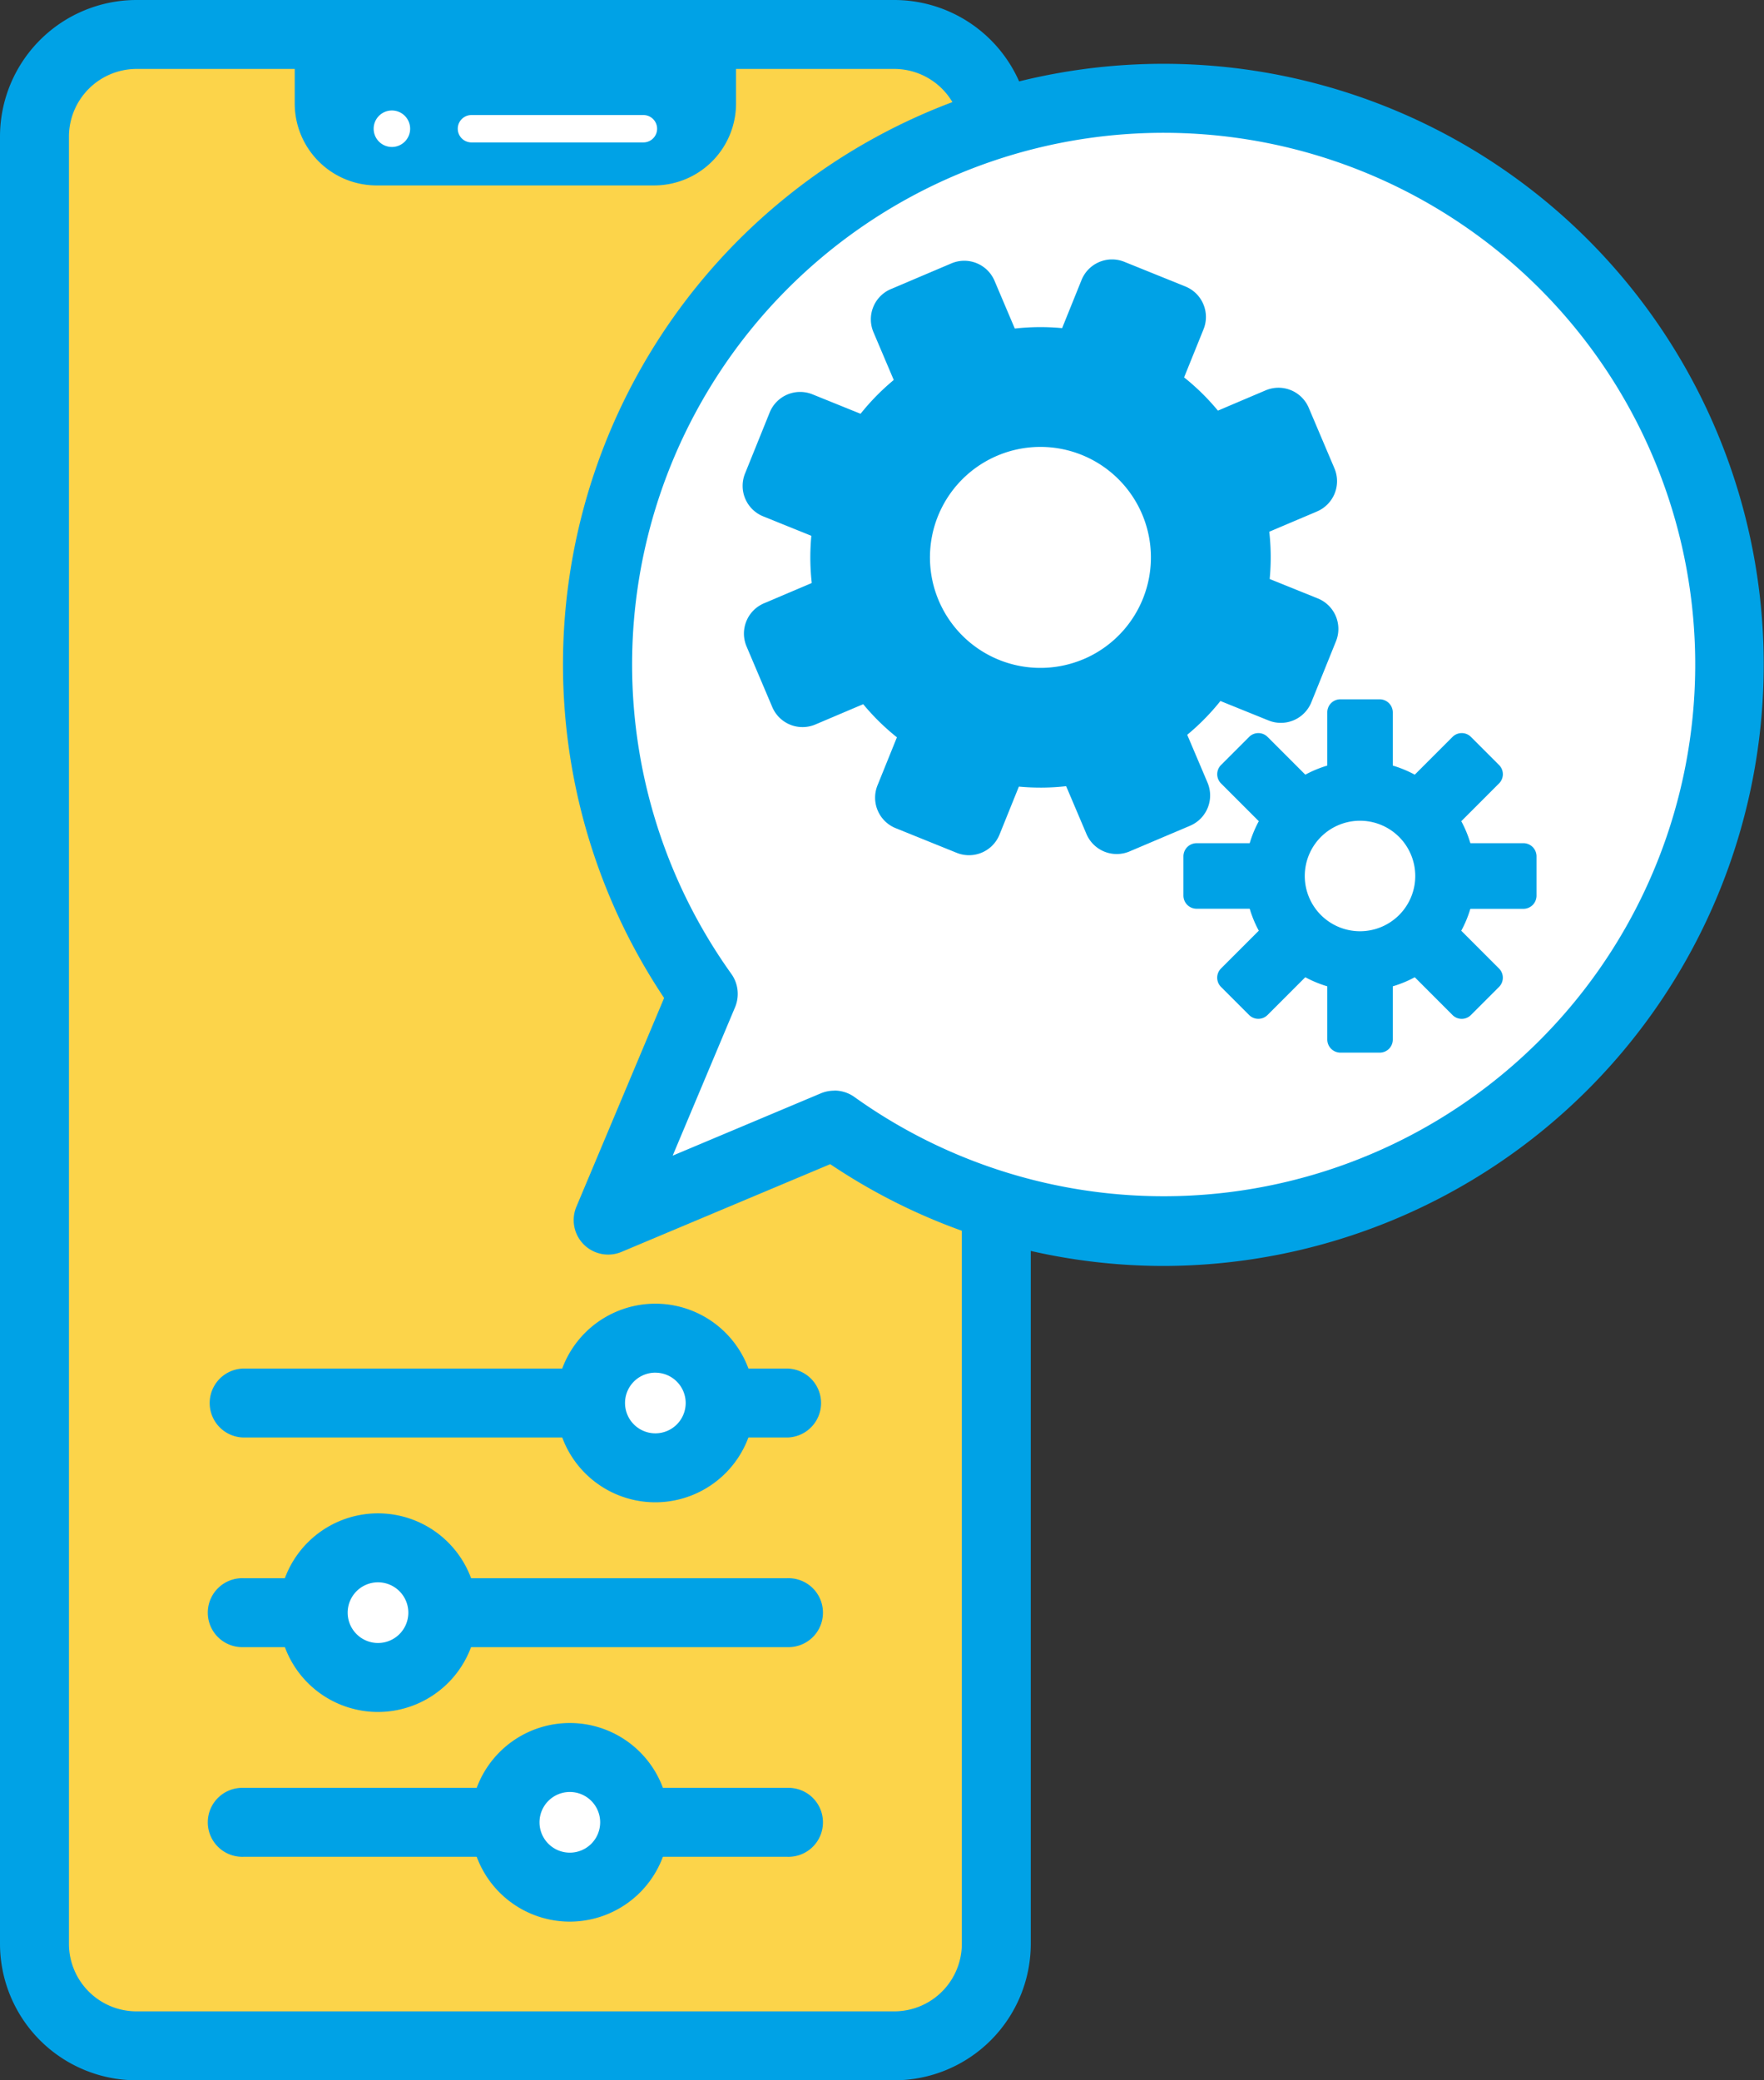
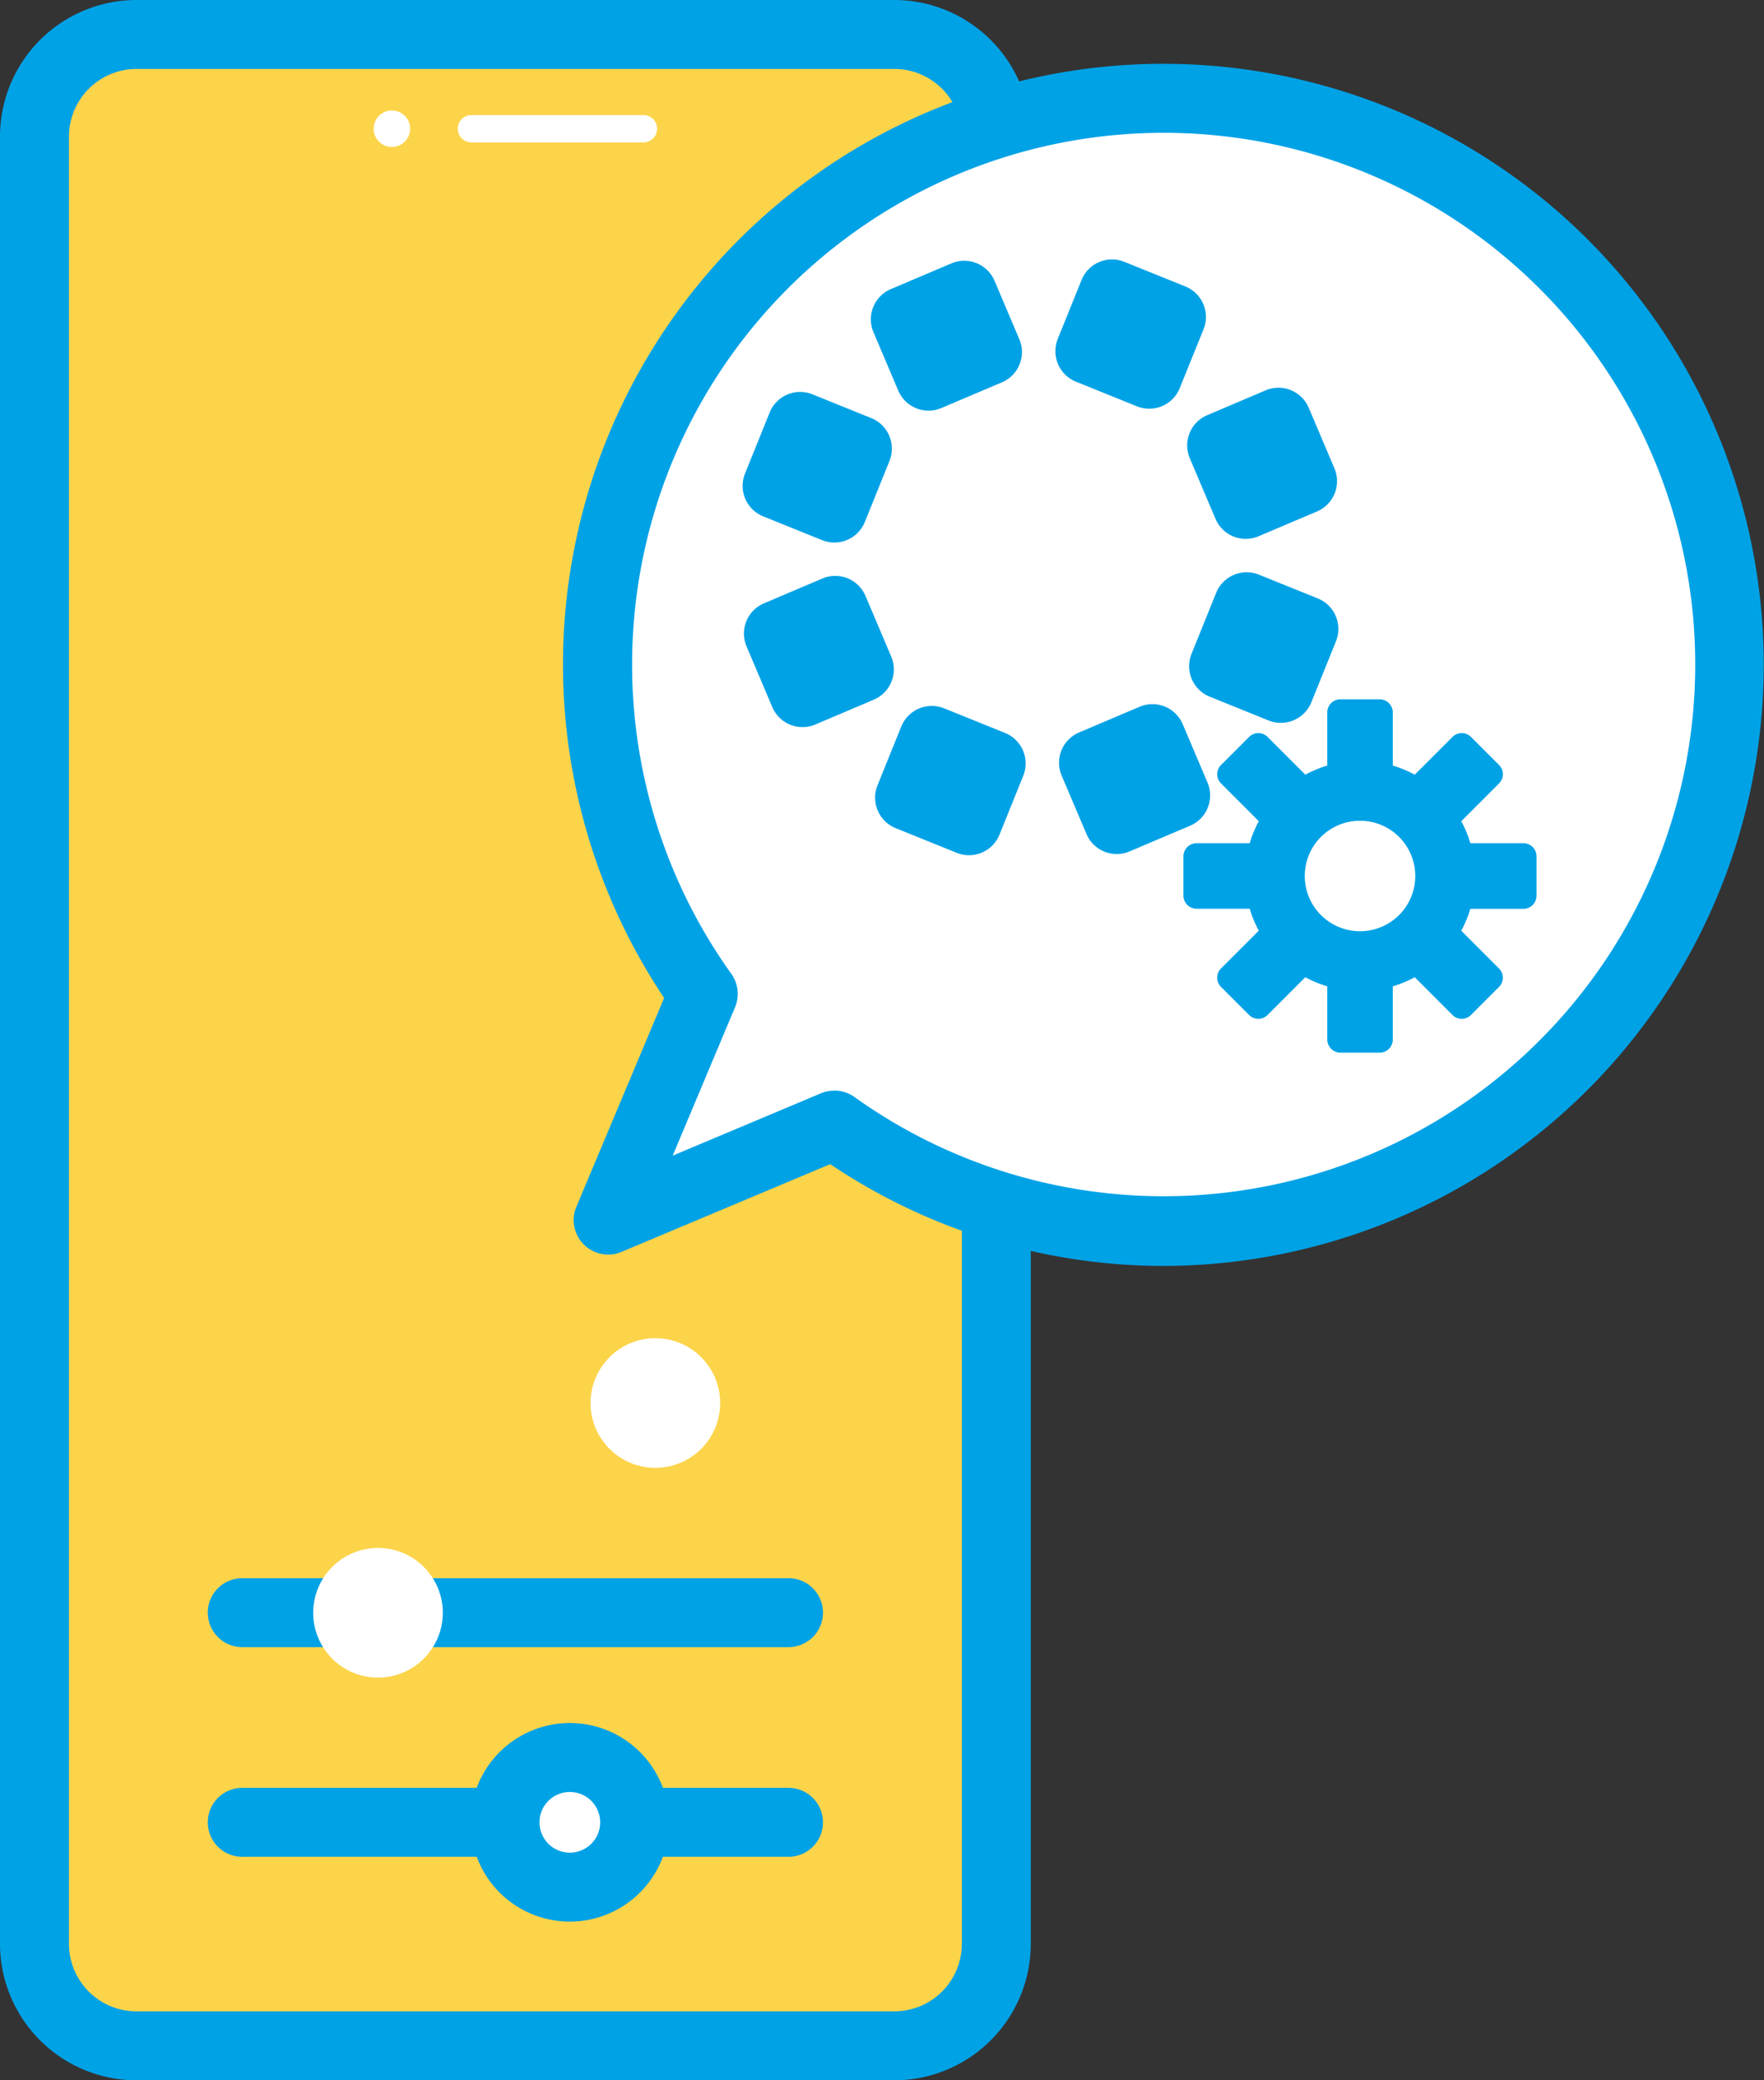
<svg xmlns="http://www.w3.org/2000/svg" width="67.698" height="79.814" viewBox="0 0 67.698 79.814">
  <rect x="0" y="0" width="67.698" height="79.814" fill="#333333" stroke="none" />
  <defs>
    <clipPath id="a">
      <rect width="67.698" height="79.814" fill="none" />
    </clipPath>
  </defs>
  <g clip-path="url(#a)">
    <path d="M34.9,79.069H5.813A3.925,3.925,0,0,1,1.9,75.155V5.813A3.924,3.924,0,0,1,5.813,1.9H34.9a3.925,3.925,0,0,1,3.914,3.913V75.155A3.925,3.925,0,0,1,34.9,79.069" transform="translate(-0.577 -0.577)" fill="#fcd44a" />
    <path d="M34.323,79.814H5.237A5.242,5.242,0,0,1,0,74.578V5.236A5.242,5.242,0,0,1,5.237,0H34.323a5.242,5.242,0,0,1,5.236,5.236V74.578a5.242,5.242,0,0,1-5.236,5.236M5.237,2.645A2.6,2.6,0,0,0,2.646,5.236V74.578a2.594,2.594,0,0,0,2.591,2.591H34.323a2.594,2.594,0,0,0,2.59-2.591V5.236a2.594,2.594,0,0,0-2.59-2.591Z" transform="translate(0)" fill="#00a2e6" />
-     <path d="M30.042,8.019H19.39a3.142,3.142,0,0,1-3.142-3.142v-1.9H33.184v1.9a3.142,3.142,0,0,1-3.142,3.142" transform="translate(-4.937 -0.905)" fill="#00a2e6" />
    <path d="M22,6.79a.7.7,0,1,1-.7-.7.7.7,0,0,1,.7.7" transform="translate(-6.26 -1.851)" fill="#fff" />
    <path d="M32.36,7.391h-6.6a.525.525,0,0,1,0-1.05h6.6a.525.525,0,1,1,0,1.05" transform="translate(-7.667 -1.927)" fill="#fff" />
-     <path d="M33.721,78.072H12.831a1.323,1.323,0,0,1,0-2.645h20.89a1.323,1.323,0,0,1,0,2.645" transform="translate(-3.497 -22.92)" fill="#00a2e6" />
    <path d="M37.531,76.241a2.487,2.487,0,1,1-2.487-2.487,2.487,2.487,0,0,1,2.487,2.487" transform="translate(-9.893 -22.412)" fill="#fff" />
-     <path d="M34.466,79.473a3.81,3.81,0,1,1,3.81-3.809,3.813,3.813,0,0,1-3.81,3.809m0-4.974a1.164,1.164,0,1,0,1.165,1.165A1.165,1.165,0,0,0,34.466,74.5" transform="translate(-9.316 -21.835)" fill="#00a2e6" />
    <path d="M33.721,89.626H12.831a1.323,1.323,0,1,1,0-2.645h20.89a1.323,1.323,0,1,1,0,2.645" transform="translate(-3.497 -26.431)" fill="#00a2e6" />
    <path d="M22.241,87.8a2.487,2.487,0,1,1-2.487-2.487A2.487,2.487,0,0,1,22.241,87.8" transform="translate(-5.247 -25.923)" fill="#fff" />
-     <path d="M19.176,91.028a3.81,3.81,0,1,1,3.81-3.81,3.813,3.813,0,0,1-3.81,3.81m0-4.974a1.164,1.164,0,1,0,1.165,1.164,1.165,1.165,0,0,0-1.165-1.164" transform="translate(-4.67 -25.346)" fill="#00a2e6" />
    <path d="M33.721,101.182H12.831a1.323,1.323,0,1,1,0-2.645h20.89a1.323,1.323,0,1,1,0,2.645" transform="translate(-3.497 -29.943)" fill="#00a2e6" />
    <path d="M32.815,99.351a2.487,2.487,0,1,1-2.487-2.487,2.487,2.487,0,0,1,2.487,2.487" transform="translate(-8.46 -29.435)" fill="#fff" />
    <path d="M29.751,102.583a3.81,3.81,0,1,1,3.81-3.809,3.813,3.813,0,0,1-3.81,3.809m0-4.974a1.164,1.164,0,1,0,1.165,1.165,1.165,1.165,0,0,0-1.165-1.165" transform="translate(-7.883 -28.857)" fill="#00a2e6" />
    <path d="M70.026,11.788A21.72,21.72,0,0,0,37,39.781l-3.649,8.68,8.68-3.648A21.72,21.72,0,0,0,70.026,11.788" transform="translate(-10.013 -1.649)" fill="#fff" />
    <path d="M54.083,49.646a22.949,22.949,0,0,1-12.8-3.905l-8.01,3.366a1.323,1.323,0,0,1-1.732-1.732l3.367-8.01A23.043,23.043,0,0,1,70.371,10.28h0A23.072,23.072,0,0,1,54.083,49.646M41.442,42.917a1.323,1.323,0,0,1,.771.248,20.4,20.4,0,1,0-4.727-4.727,1.323,1.323,0,0,1,.144,1.284l-2.393,5.692,5.692-2.393a1.326,1.326,0,0,1,.512-.1" transform="translate(-9.421 -1.076)" fill="#00a2e6" />
-     <path d="M45.375,30.314a8.834,8.834,0,1,1,11.583,4.68,8.834,8.834,0,0,1-11.583-4.68m9.788.452A4.24,4.24,0,1,0,49.6,28.52a4.24,4.24,0,0,0,5.56,2.246" transform="translate(-13.574 -5.478)" fill="#00a2e6" />
    <path d="M59.153,39.894l2.323-.986a1.262,1.262,0,0,1,1.655.669l.951,2.24a1.261,1.261,0,0,1-.668,1.655l-2.323.986a1.262,1.262,0,0,1-1.655-.669l-.951-2.24a1.261,1.261,0,0,1,.668-1.655" transform="translate(-17.741 -11.792)" fill="#00a2e6" />
    <path d="M50.889,39l2.34.945a1.262,1.262,0,0,1,.7,1.643l-.911,2.257a1.262,1.262,0,0,1-1.643.7l-2.34-.945a1.262,1.262,0,0,1-.7-1.643l.912-2.256a1.262,1.262,0,0,1,1.643-.7" transform="translate(-14.659 -11.825)" fill="#00a2e6" />
    <path d="M45.679,32.51l.986,2.323A1.262,1.262,0,0,1,46,36.488l-2.24.951A1.261,1.261,0,0,1,42.1,36.77l-.986-2.323a1.262,1.262,0,0,1,.669-1.655l2.24-.951a1.261,1.261,0,0,1,1.655.668" transform="translate(-12.463 -9.645)" fill="#00a2e6" />
    <path d="M46.579,24.246l-.945,2.34a1.262,1.262,0,0,1-1.643.7l-2.257-.911a1.262,1.262,0,0,1-.7-1.643l.945-2.34a1.262,1.262,0,0,1,1.643-.7l2.256.912a1.262,1.262,0,0,1,.7,1.643" transform="translate(-12.442 -6.563)" fill="#00a2e6" />
    <path d="M53.041,19.036l-2.323.986a1.262,1.262,0,0,1-1.655-.669l-.951-2.24a1.261,1.261,0,0,1,.668-1.655l2.323-.986a1.262,1.262,0,0,1,1.655.669l.951,2.24a1.261,1.261,0,0,1-.668,1.655" transform="translate(-14.59 -4.367)" fill="#00a2e6" />
    <path d="M61.316,19.936l-2.34-.945a1.262,1.262,0,0,1-.7-1.643l.911-2.257a1.262,1.262,0,0,1,1.643-.7l2.34.945a1.262,1.262,0,0,1,.7,1.643l-.912,2.256a1.262,1.262,0,0,1-1.643.7" transform="translate(-17.681 -4.346)" fill="#00a2e6" />
    <path d="M66.536,26.4l-.986-2.323a1.262,1.262,0,0,1,.669-1.655l2.24-.951a1.261,1.261,0,0,1,1.655.668l.986,2.323a1.262,1.262,0,0,1-.669,1.655l-2.24.951a1.261,1.261,0,0,1-1.655-.668" transform="translate(-19.888 -6.494)" fill="#00a2e6" />
    <path d="M65.648,34.673l.945-2.34a1.262,1.262,0,0,1,1.643-.7l2.257.911a1.262,1.262,0,0,1,.7,1.643l-.945,2.34a1.262,1.262,0,0,1-1.643.7l-2.256-.912a1.262,1.262,0,0,1-.7-1.643" transform="translate(-19.921 -9.585)" fill="#00a2e6" />
    <path d="M69.928,49.474a4.417,4.417,0,1,1,6.246,0,4.417,4.417,0,0,1-6.246,0m4.622-1.624a2.12,2.12,0,1,0-3,0,2.121,2.121,0,0,0,3,0" transform="translate(-20.856 -12.743)" fill="#00a2e6" />
    <path d="M75.186,41.691H73.672a.5.5,0,0,1-.5-.5V39.04a.5.5,0,0,1,.5-.5h1.514a.505.505,0,0,1,.5.5v2.146a.505.505,0,0,1-.5.5" transform="translate(-22.234 -11.71)" fill="#00a2e6" />
    <path d="M78.9,43.857,77.83,42.786a.505.505,0,0,1,0-.714l1.517-1.517a.5.5,0,0,1,.714,0l1.071,1.071a.5.5,0,0,1,0,.714l-1.518,1.518a.5.5,0,0,1-.714,0" transform="translate(-23.606 -12.279)" fill="#00a2e6" />
    <path d="M80.19,48.484V46.97a.5.5,0,0,1,.5-.5h2.146a.505.505,0,0,1,.5.505v1.514a.505.505,0,0,1-.5.5H80.695a.505.505,0,0,1-.5-.5" transform="translate(-24.368 -14.12)" fill="#00a2e6" />
    <path d="M77.83,52.2,78.9,51.13a.505.505,0,0,1,.714,0l1.517,1.517a.5.5,0,0,1,0,.714l-1.071,1.071a.5.5,0,0,1-.714,0L77.83,52.914a.5.5,0,0,1,0-.714" transform="translate(-23.606 -15.492)" fill="#00a2e6" />
    <path d="M73.671,53.489h1.514a.5.5,0,0,1,.5.5V56.14a.5.5,0,0,1-.5.5H73.671a.505.505,0,0,1-.5-.5V53.994a.505.505,0,0,1,.5-.5" transform="translate(-22.233 -16.254)" fill="#00a2e6" />
    <path d="M69.487,51.13,70.557,52.2a.505.505,0,0,1,0,.714L69.04,54.431a.5.5,0,0,1-.714,0l-1.071-1.071a.5.5,0,0,1,0-.714l1.518-1.518a.5.5,0,0,1,.714,0" transform="translate(-20.392 -15.492)" fill="#00a2e6" />
    <path d="M68.391,46.971v1.514a.5.5,0,0,1-.5.5H65.74a.505.505,0,0,1-.5-.505V46.971a.505.505,0,0,1,.5-.5h2.146a.505.505,0,0,1,.5.5" transform="translate(-19.823 -14.12)" fill="#00a2e6" />
    <path d="M70.558,42.787l-1.071,1.071a.505.505,0,0,1-.714,0L67.256,42.34a.5.5,0,0,1,0-.714l1.071-1.071a.5.5,0,0,1,.714,0l1.518,1.518a.5.5,0,0,1,0,.714" transform="translate(-20.392 -12.279)" fill="#00a2e6" />
  </g>
</svg>